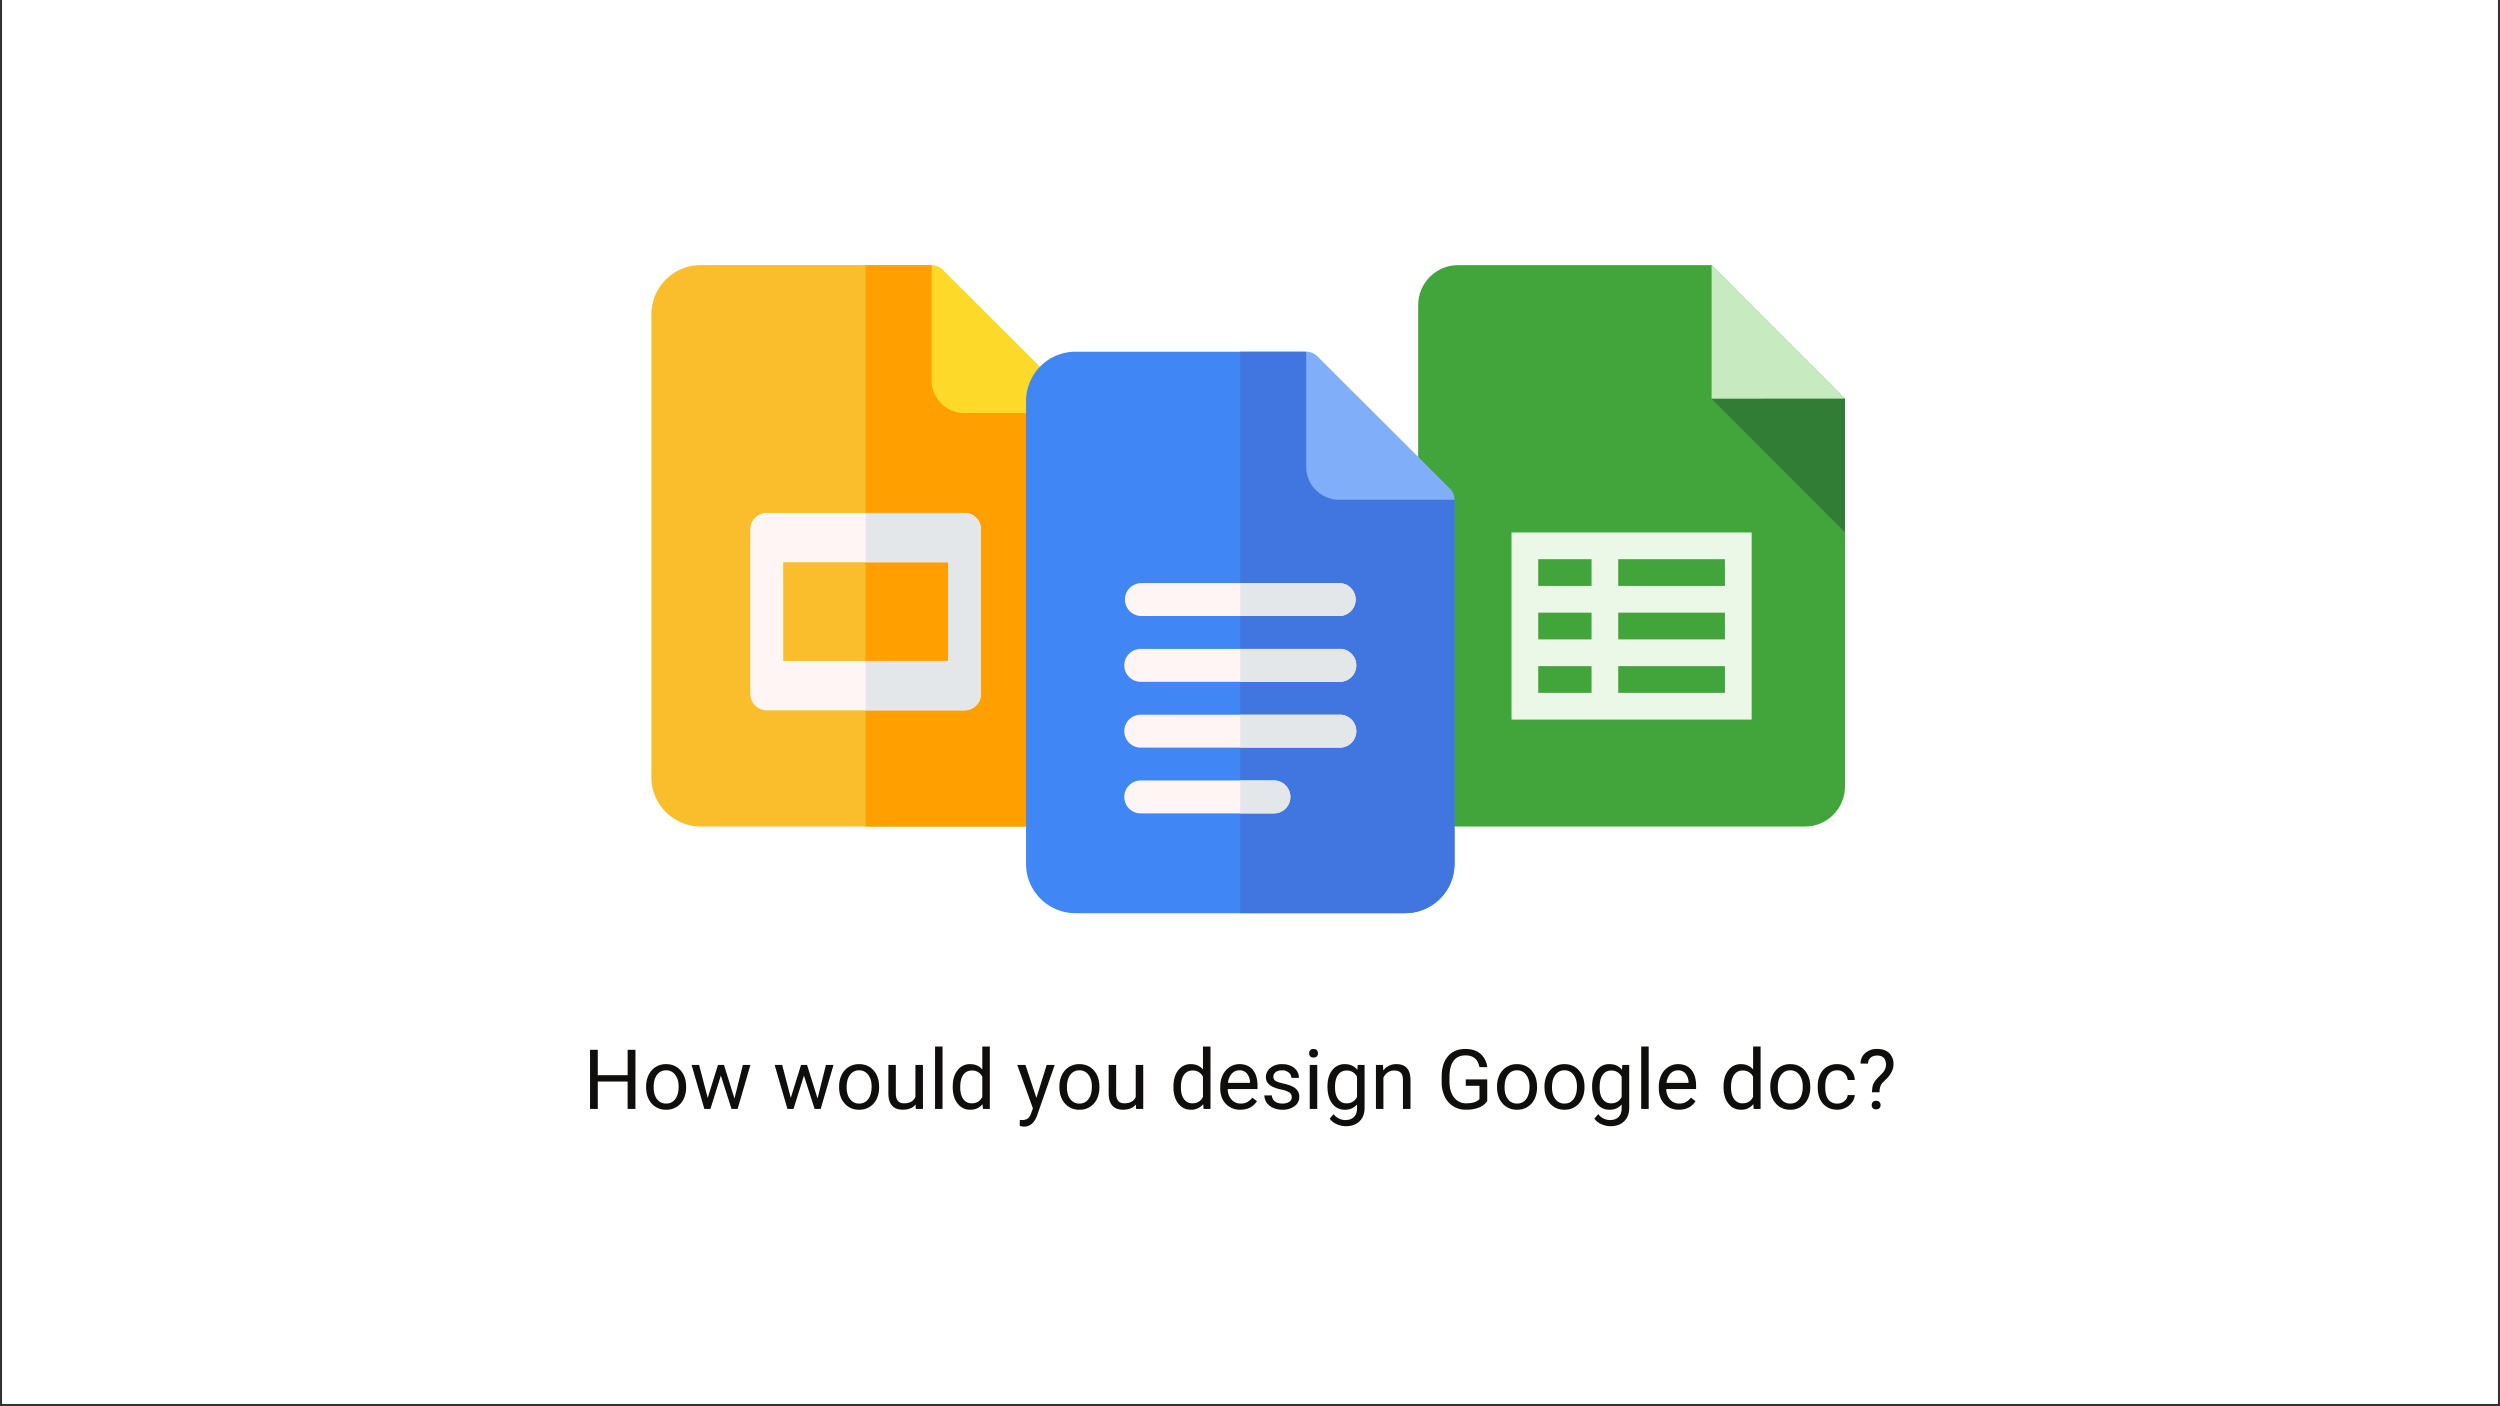
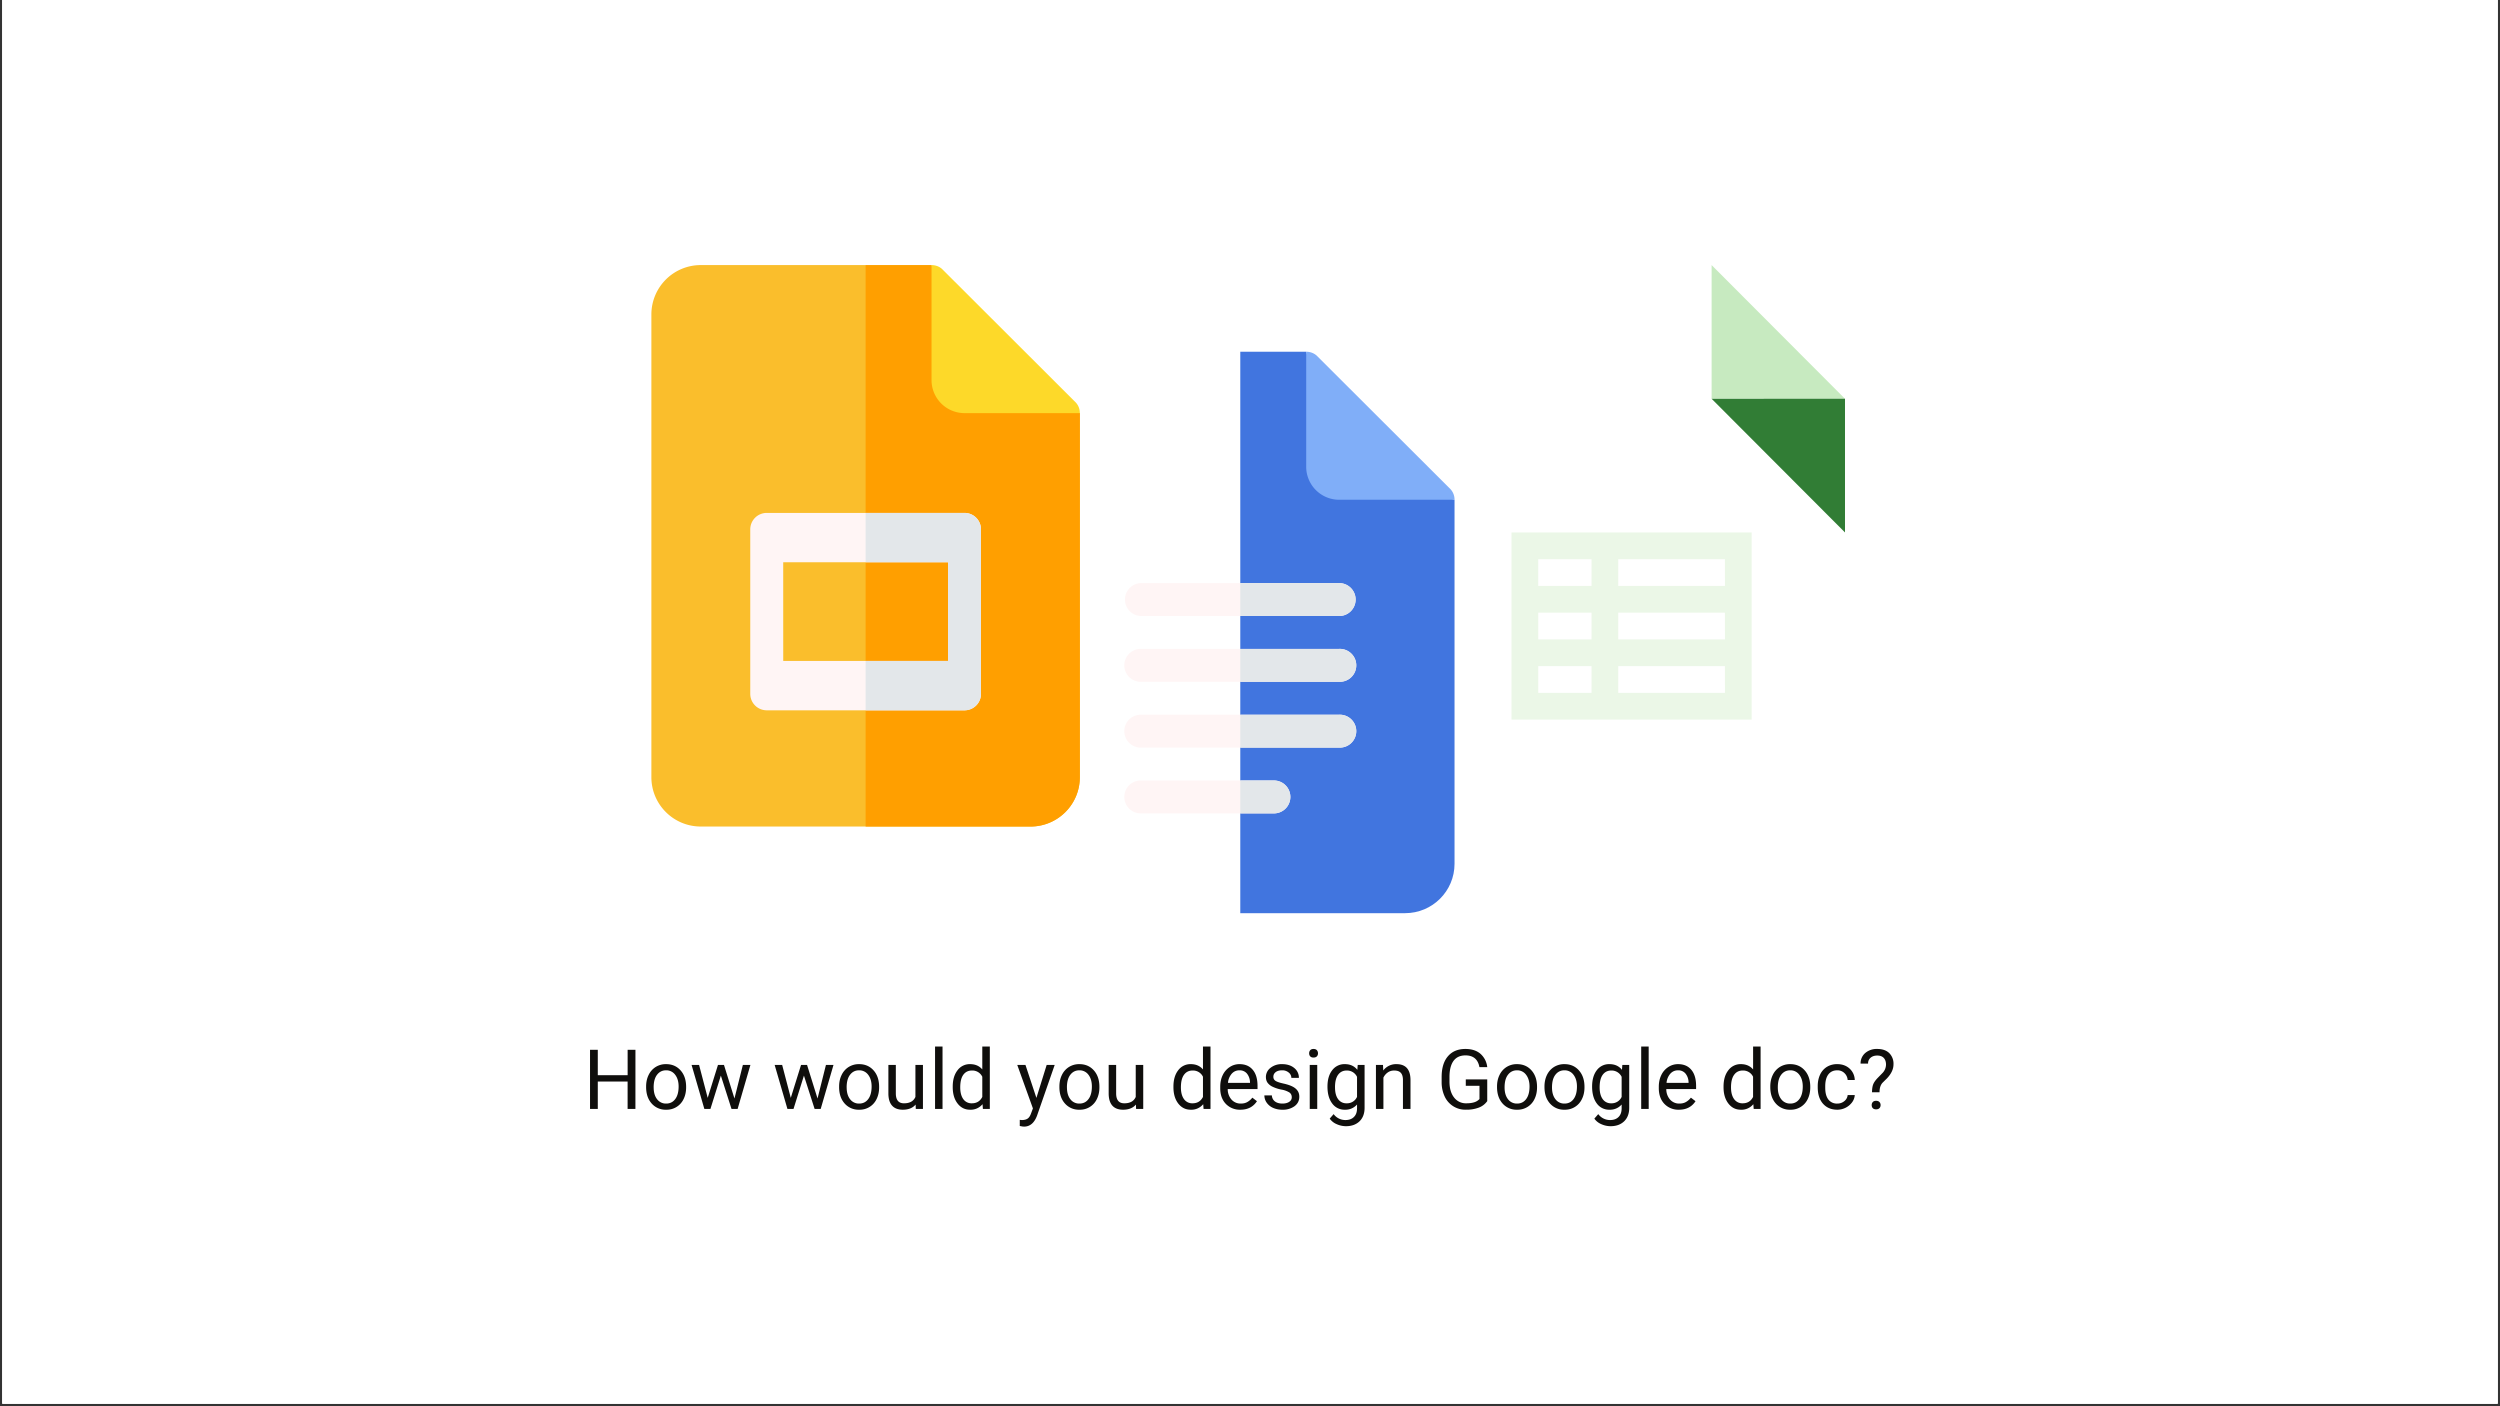
<svg xmlns="http://www.w3.org/2000/svg" width="1280" viewBox="0 0 960 540" height="720" version="1.0">
  <rect x="0" y="0" width="960" height="540" fill="#333333" stroke="none" />
  <defs>
    <clipPath id="a">
      <path d="M.89 0H959.1v539H.9zm0 0" />
    </clipPath>
    <clipPath id="b">
-       <path d="M544.57 101.8h163.9v215.6h-163.9zm0 0" />
-     </clipPath>
+       </clipPath>
    <clipPath id="c">
      <path d="M657.03 101.8h51.44V154h-51.44zm0 0" />
    </clipPath>
    <clipPath id="d">
      <path d="M657.03 153h51.44v51.7h-51.44zm0 0" />
    </clipPath>
    <clipPath id="e">
      <path d="M250.07 101.8h164.7v215.6h-164.7zm0 0" />
    </clipPath>
    <clipPath id="f">
      <path d="M332 101.8h82.77v215.6H332zm0 0" />
    </clipPath>
    <clipPath id="g">
      <path d="M357 101.8h57.77V159H357zm0 0" />
    </clipPath>
    <clipPath id="h">
-       <path d="M394 135.06h164.64v215.6H394zm0 0" />
-     </clipPath>
+       </clipPath>
    <clipPath id="i">
      <path d="M476 135.06h82.64v215.6H476zm0 0" />
    </clipPath>
    <clipPath id="j">
      <path d="M501 135.06h57.64V192H501zm0 0" />
    </clipPath>
  </defs>
  <g clip-path="url(#a)" fill="#fff">
    <path d="M.89 0H959.1v546.49H.9zm0 0" />
    <path d="M.89 0H959.1v539H.9zm0 0" />
    <path d="M.89 0H959.1v539H.9zm0 0" />
  </g>
  <g clip-path="url(#b)">
-     <path fill="#41a53b" d="M693.13 317.4H559.94c-8.5 0-15.37-6.9-15.37-15.42V117.2c0-8.52 6.87-15.4 15.37-15.4h97.32l51.22 51.33v148.85c0 8.52-6.87 15.41-15.35 15.41" />
-   </g>
+     </g>
  <g clip-path="url(#c)">
    <path fill="#c7eac0" d="M708.48 153.13h-51.22v-51.34zm0 0" />
  </g>
  <g clip-path="url(#d)">
    <path fill="#317d35" d="M657.26 153.13l51.22 51.33v-51.34zm0 0" />
  </g>
  <path fill="#ebf7e7" d="M662.38 225H621.4v-10.28h40.97zm0 20.54H621.4v-10.28h40.97zm0 20.52H621.4V255.8h40.97zm-71.7-10.26h20.47v10.26h-20.47zm0-20.54h20.47v10.28h-20.47zm0-20.54h20.47V225h-20.47zm71.7-10.26h-81.96v71.86h92.22v-71.86h-10.26" />
  <g clip-path="url(#e)">
    <path fill="#fabe2c" d="M414.66 158.64l-44.3-12.63-12.65-44.22h-88.6a18.96 18.96 0 00-18.98 18.95v177.7c0 10.47 8.5 18.95 18.98 18.95h126.57a18.96 18.96 0 0018.98-18.95zm0 0" />
  </g>
  <g clip-path="url(#f)">
    <path fill="#ff9f00" d="M357.7 101.8h-25.3v215.6h63.28a18.96 18.96 0 0018.98-18.96v-139.8l-44.3-12.63zm0 0" />
  </g>
  <g clip-path="url(#g)">
    <path fill="#fdd929" d="M414.66 158.64h-44.3a12.68 12.68 0 01-12.65-12.63v-44.22c1.64 0 3.29.63 4.43 1.9l50.62 50.53a5.92 5.92 0 011.9 4.42zm0 0" />
  </g>
  <path fill="#fff5f5" d="M370.36 272.76h-75.93a6.32 6.32 0 01-6.33-6.32v-63.17a6.32 6.32 0 016.33-6.31h75.93c3.5 0 6.33 2.83 6.33 6.31v63.17a6.32 6.32 0 01-6.33 6.32zm-69.6-18.95h63.28v-37.9h-63.29zm0 0" />
  <path fill="#e3e7ea" d="M370.36 196.96H332.4v18.95h31.65v37.9H332.4v18.95h37.97c3.5 0 6.33-2.83 6.33-6.32v-63.17a6.32 6.32 0 00-6.33-6.31zm0 0" />
  <g clip-path="url(#h)">
    <path fill="#4086f4" d="M558.54 191.91l-44.3-12.63-12.66-44.22h-88.6A18.97 18.97 0 00394 154.01v177.7c0 10.47 8.5 18.95 18.99 18.95h126.56a18.97 18.97 0 0018.99-18.95zm0 0" />
  </g>
  <g clip-path="url(#i)">
    <path fill="#4175df" d="M558.54 191.91v139.8c0 10.47-8.5 18.95-18.99 18.95h-63.28v-215.6h25.31l12.66 44.22zm0 0" />
  </g>
  <g clip-path="url(#j)">
    <path fill="#80aef8" d="M558.54 191.91h-44.3a12.68 12.68 0 01-12.66-12.63v-44.22c1.65 0 3.3.64 4.43 1.9l50.63 50.53a5.92 5.92 0 011.9 4.42zm0 0" />
  </g>
  <path fill="#fff5f5" d="M514.24 236.55H438.3a6.32 6.32 0 110-12.64h75.94a6.32 6.32 0 110 12.64zm0 25.26H438.3a6.32 6.32 0 110-12.63h75.94a6.32 6.32 0 110 12.63zm0 25.27H438.3a6.32 6.32 0 110-12.63h75.94a6.32 6.32 0 110 12.63zm-25.31 25.26H438.3a6.32 6.32 0 110-12.63h50.63a6.32 6.32 0 110 12.63zm0 0" />
  <path fill="#e3e7ea" d="M476.27 312.34h12.66a6.32 6.32 0 100-12.63h-12.66zm0-25.26h37.97a6.32 6.32 0 100-12.63h-37.97zm0-25.27h37.97a6.32 6.32 0 100-12.63h-37.97zm0-25.26h37.97a6.32 6.32 0 100-12.64h-37.97zm0 0" />
  <path d="M244 425.82h-3v-10.5h-11.45v10.5h-2.98v-22.7h2.98v9.76h11.46v-9.77h3zm4.11-8.6c0-1.65.32-3.14.97-4.45a7.37 7.37 0 012.72-3.06 7.35 7.35 0 013.97-1.08c2.29 0 4.14.8 5.56 2.39 1.43 1.6 2.14 3.7 2.14 6.34v.2c0 1.65-.32 3.13-.95 4.43a7.14 7.14 0 01-6.72 4.14 7.1 7.1 0 01-5.56-2.38c-1.42-1.6-2.13-3.7-2.13-6.33zm2.9.35c0 1.87.42 3.38 1.3 4.51a4.2 4.2 0 003.5 1.69c1.46 0 2.62-.57 3.48-1.72.86-1.14 1.3-2.75 1.3-4.83 0-1.85-.44-3.35-1.32-4.5a4.19 4.19 0 00-3.5-1.72c-1.43 0-2.58.57-3.45 1.7-.88 1.13-1.32 2.75-1.32 4.87zm31.02 4.26l3.23-12.89h2.9l-4.91 16.88h-2.35l-4.09-12.79-4 12.79h-2.34l-4.9-16.88h2.88l3.31 12.64 3.94-12.64h2.31zm31.9 0l3.23-12.89h2.9l-4.91 16.88h-2.34l-4.1-12.79-4 12.79h-2.34l-4.9-16.88h2.88l3.31 12.64 3.94-12.64h2.31zm8.29-4.61c0-1.65.32-3.14.97-4.45a7.37 7.37 0 012.72-3.06 7.35 7.35 0 013.97-1.08c2.29 0 4.14.8 5.56 2.39 1.43 1.6 2.14 3.7 2.14 6.34v.2c0 1.65-.32 3.13-.95 4.43a7.14 7.14 0 01-6.72 4.14 7.1 7.1 0 01-5.56-2.38c-1.42-1.6-2.13-3.7-2.13-6.33zm2.9.35c0 1.87.42 3.38 1.3 4.51a4.2 4.2 0 003.5 1.69c1.46 0 2.62-.57 3.48-1.72.86-1.14 1.3-2.75 1.3-4.83 0-1.85-.44-3.35-1.32-4.5a4.19 4.19 0 00-3.5-1.72c-1.43 0-2.58.57-3.45 1.7-.88 1.13-1.32 2.75-1.32 4.87zm26.48 6.57c-1.1 1.33-2.75 1.99-4.93 1.99-1.8 0-3.17-.52-4.1-1.56-.95-1.06-1.42-2.6-1.43-4.65v-10.98H344v10.9c0 2.56 1.04 3.83 3.13 3.83 2.2 0 3.67-.81 4.39-2.45v-12.28h2.89v16.88h-2.75zm10.33 1.68h-2.87v-23.96h2.87zm3.92-8.58c0-2.58.61-4.66 1.83-6.24a5.82 5.82 0 014.83-2.37c1.97 0 3.54.68 4.69 2.03v-8.8h2.89v23.96h-2.66l-.14-1.82a5.84 5.84 0 01-4.81 2.13c-1.96 0-3.56-.8-4.78-2.4-1.24-1.6-1.85-3.69-1.85-6.27zm2.88.33c0 1.91.4 3.41 1.18 4.5a3.84 3.84 0 003.29 1.6c1.83 0 3.16-.81 4-2.45v-7.75a4.22 4.22 0 00-3.97-2.39c-1.42 0-2.53.55-3.32 1.64-.79 1.09-1.18 2.7-1.18 4.85zm29.25 4.03l3.94-12.66H405l-6.78 19.48c-1.06 2.8-2.72 4.2-5 4.2l-.55-.04-1.08-.2v-2.35l.79.07c.97 0 1.73-.2 2.28-.6.54-.38.98-1.1 1.34-2.15l.64-1.72-6.01-16.69h3.15zm8.83-4.38c0-1.65.32-3.14.97-4.45a7.37 7.37 0 012.72-3.06 7.35 7.35 0 013.97-1.08c2.29 0 4.14.8 5.56 2.39 1.43 1.6 2.14 3.7 2.14 6.34v.2c0 1.65-.32 3.13-.95 4.43a7.14 7.14 0 01-6.72 4.14 7.1 7.1 0 01-5.56-2.38c-1.42-1.6-2.13-3.7-2.13-6.33zm2.9.35c0 1.87.42 3.38 1.29 4.51a4.2 4.2 0 003.5 1.69c1.47 0 2.63-.57 3.48-1.72.87-1.14 1.3-2.75 1.3-4.83 0-1.85-.44-3.35-1.31-4.5a4.19 4.19 0 00-3.5-1.72c-1.43 0-2.58.57-3.45 1.7-.88 1.13-1.32 2.75-1.32 4.87zm26.49 6.57c-1.12 1.33-2.77 1.99-4.94 1.99-1.8 0-3.17-.52-4.11-1.56-.94-1.06-1.41-2.6-1.42-4.65v-10.98h2.87v10.9c0 2.56 1.04 3.83 3.13 3.83 2.2 0 3.67-.81 4.39-2.45v-12.28H439v16.88h-2.75zm14.4-6.9c0-2.58.6-4.66 1.82-6.24a5.82 5.82 0 014.83-2.37c1.98 0 3.54.68 4.69 2.03v-8.8h2.89v23.96h-2.66l-.14-1.82a5.84 5.84 0 01-4.8 2.13c-1.97 0-3.56-.8-4.8-2.4-1.22-1.6-1.83-3.69-1.83-6.27zm2.87.33c0 1.91.4 3.41 1.19 4.5a3.84 3.84 0 003.28 1.6c1.83 0 3.16-.81 4-2.45v-7.75a4.22 4.22 0 00-3.97-2.39c-1.42 0-2.52.55-3.31 1.64-.8 1.09-1.19 2.7-1.19 4.85zm22.83 8.56a7.4 7.4 0 01-5.59-2.25c-1.43-1.5-2.14-3.51-2.14-6.03v-.53c0-1.68.32-3.18.96-4.49a7.51 7.51 0 012.68-3.08 6.68 6.68 0 013.74-1.12c2.19 0 3.89.72 5.1 2.17 1.23 1.45 1.84 3.52 1.84 6.2v1.2h-11.44a5.97 5.97 0 001.45 4.04 4.62 4.62 0 003.56 1.53c1.02 0 1.88-.2 2.58-.63.7-.41 1.33-.96 1.86-1.64l1.77 1.36c-1.42 2.18-3.54 3.27-6.36 3.27zm-.35-15.13c-1.17 0-2.15.43-2.94 1.28a6.13 6.13 0 00-1.47 3.55H480v-.22a5.48 5.48 0 00-1.2-3.39 3.58 3.58 0 00-2.85-1.22zm20.09 10.35c0-.78-.3-1.39-.88-1.82a8.32 8.32 0 00-3.08-1.12 14.32 14.32 0 01-3.46-1.13 5 5 0 01-1.91-1.56c-.4-.6-.6-1.31-.6-2.14a4.4 4.4 0 011.74-3.51 6.83 6.83 0 014.48-1.44c1.92 0 3.47.5 4.66 1.48a4.71 4.71 0 011.78 3.78h-2.89a2.6 2.6 0 00-1.01-2.03 3.76 3.76 0 00-2.54-.86c-1.05 0-1.87.23-2.46.69-.6.46-.9 1.06-.9 1.8 0 .68.28 1.2.83 1.56.55.36 1.55.7 2.99 1.02 1.44.32 2.61.7 3.5 1.15.9.45 1.55 1 1.98 1.63.44.62.66 1.39.66 2.3 0 1.5-.6 2.7-1.81 3.62a7.57 7.57 0 01-4.7 1.36 8.54 8.54 0 01-3.59-.72 5.91 5.91 0 01-2.43-2 4.85 4.85 0 01-.88-2.78h2.88a3 3 0 001.15 2.3c.73.56 1.7.84 2.88.84 1.1 0 1.97-.22 2.62-.66.66-.44.99-1.03.99-1.76zm9.78 4.47h-2.88v-16.88h2.88zm-3.11-21.35c0-.47.14-.86.42-1.19.29-.32.71-.48 1.26-.48.57 0 1 .16 1.29.48.28.33.43.72.43 1.2 0 .46-.15.85-.43 1.16-.3.3-.72.46-1.29.46-.55 0-.97-.15-1.26-.46-.28-.3-.42-.7-.42-1.17zm7.04 12.77c0-2.63.6-4.71 1.82-6.27a5.84 5.84 0 014.84-2.34c2.06 0 3.66.73 4.81 2.19l.14-1.88H524v16.47c0 2.19-.65 3.9-1.93 5.16-1.3 1.25-3.04 1.89-5.22 1.89a8.7 8.7 0 01-3.58-.79 6.24 6.24 0 01-2.66-2.12l1.5-1.73a5.62 5.62 0 004.53 2.28c1.41 0 2.5-.4 3.28-1.2.79-.77 1.18-1.88 1.18-3.32v-1.45a5.89 5.89 0 01-4.72 2 5.76 5.76 0 01-4.8-2.38c-1.22-1.6-1.83-3.76-1.83-6.51zm2.9.33c0 1.9.38 3.4 1.17 4.48a3.8 3.8 0 003.28 1.62 4.2 4.2 0 004-2.46v-7.7a4.25 4.25 0 00-3.97-2.43c-1.4 0-2.51.55-3.3 1.64-.8 1.09-1.19 2.7-1.19 4.85zm18.42-8.63l.1 2.13a6.15 6.15 0 015.06-2.44c3.56 0 5.36 2.01 5.4 6.03v11.16h-2.9v-11.18c-.01-1.2-.29-2.1-.83-2.68-.54-.59-1.39-.88-2.54-.88-.94 0-1.77.25-2.47.75a5.06 5.06 0 00-1.66 1.97v12.02h-2.87v-16.88zm40.03 13.89a6.98 6.98 0 01-3.24 2.49 13.1 13.1 0 01-4.8.8 8.71 8.71 0 01-8.27-5 12.85 12.85 0 01-1.2-5.57v-1.97c0-3.42.8-6.08 2.4-7.95 1.6-1.88 3.83-2.83 6.73-2.83 2.37 0 4.27.6 5.72 1.81a7.93 7.93 0 012.66 5.16h-3c-.56-3-2.35-4.5-5.36-4.5-2.01 0-3.54.7-4.58 2.1-1.03 1.41-1.55 3.46-1.56 6.13v1.85c0 2.55.58 4.57 1.75 6.07a5.67 5.67 0 004.73 2.25c1.12 0 2.1-.12 2.94-.37a4.58 4.58 0 002.1-1.27v-5.09h-5.26v-2.44h8.24zm3.76-5.61c0-1.65.32-3.14.97-4.45a7.37 7.37 0 012.72-3.06 7.35 7.35 0 013.97-1.08c2.29 0 4.15.8 5.56 2.39 1.43 1.6 2.14 3.7 2.14 6.34v.2c0 1.65-.32 3.13-.95 4.43a7.14 7.14 0 01-6.72 4.14 7.1 7.1 0 01-5.56-2.38c-1.42-1.6-2.13-3.7-2.13-6.33zm2.9.35c0 1.87.42 3.38 1.3 4.51a4.2 4.2 0 003.5 1.69c1.46 0 2.62-.57 3.48-1.72.86-1.14 1.3-2.75 1.3-4.83 0-1.85-.44-3.35-1.32-4.5a4.19 4.19 0 00-3.5-1.72c-1.43 0-2.58.57-3.45 1.7-.88 1.13-1.31 2.75-1.31 4.87zm15.32-.35c0-1.65.32-3.14.96-4.45a7.37 7.37 0 012.72-3.06 7.35 7.35 0 013.97-1.08c2.3 0 4.15.8 5.56 2.39 1.43 1.6 2.15 3.7 2.15 6.34v.2c0 1.65-.32 3.13-.96 4.43a7.14 7.14 0 01-6.72 4.14 7.1 7.1 0 01-5.56-2.38c-1.42-1.6-2.12-3.7-2.12-6.33zm2.89.35c0 1.87.43 3.38 1.3 4.51a4.2 4.2 0 003.5 1.69c1.46 0 2.62-.57 3.48-1.72.86-1.14 1.3-2.75 1.3-4.83 0-1.85-.44-3.35-1.32-4.5a4.19 4.19 0 00-3.5-1.72c-1.43 0-2.58.57-3.45 1.7-.88 1.13-1.31 2.75-1.31 4.87zm15.4-.33c0-2.63.6-4.71 1.8-6.27a5.84 5.84 0 014.85-2.34c2.06 0 3.67.73 4.81 2.19l.15-1.88h2.64v16.47c0 2.19-.65 3.9-1.94 5.16-1.3 1.25-3.03 1.89-5.22 1.89a8.7 8.7 0 01-3.58-.79 6.24 6.24 0 01-2.65-2.12l1.5-1.73a5.62 5.62 0 004.53 2.28c1.4 0 2.5-.4 3.28-1.2.78-.77 1.17-1.88 1.17-3.32v-1.45a5.89 5.89 0 01-4.72 2 5.76 5.76 0 01-4.8-2.38c-1.21-1.6-1.82-3.76-1.82-6.51zm2.89.33c0 1.9.39 3.4 1.17 4.48a3.8 3.8 0 003.28 1.62 4.2 4.2 0 004-2.46v-7.7a4.25 4.25 0 00-3.97-2.43c-1.4 0-2.5.55-3.3 1.64-.79 1.09-1.18 2.7-1.18 4.85zm18.84 8.25h-2.88v-23.96h2.87zm11.62.31a7.4 7.4 0 01-5.6-2.25c-1.42-1.5-2.14-3.51-2.14-6.03v-.53c0-1.68.32-3.18.96-4.49a7.51 7.51 0 012.68-3.08 6.68 6.68 0 013.74-1.12c2.19 0 3.89.72 5.1 2.17 1.23 1.45 1.84 3.52 1.84 6.2v1.2h-11.44a5.97 5.97 0 001.45 4.04 4.62 4.62 0 003.56 1.53c1.02 0 1.88-.2 2.58-.63.71-.41 1.33-.96 1.86-1.64l1.77 1.36c-1.42 2.18-3.54 3.27-6.36 3.27zm-.36-15.13c-1.17 0-2.15.43-2.94 1.28a6.13 6.13 0 00-1.47 3.55h8.46v-.22a5.48 5.48 0 00-1.2-3.39 3.58 3.58 0 00-2.85-1.22zm17.48 6.24c0-2.58.6-4.66 1.83-6.24a5.82 5.82 0 014.82-2.37c1.98 0 3.54.68 4.7 2.03v-8.8h2.88v23.96h-2.65l-.14-1.82a5.84 5.84 0 01-4.82 2.13c-1.96 0-3.55-.8-4.78-2.4-1.23-1.6-1.84-3.69-1.84-6.27zm2.87.33c0 1.91.4 3.41 1.2 4.5a3.84 3.84 0 003.27 1.6c1.83 0 3.17-.81 4-2.45v-7.75a4.22 4.22 0 00-3.97-2.39c-1.41 0-2.52.55-3.3 1.64-.8 1.09-1.2 2.7-1.2 4.85zm15.08-.35c0-1.65.32-3.14.96-4.45a7.37 7.37 0 012.72-3.06 7.35 7.35 0 013.97-1.08c2.29 0 4.15.8 5.56 2.39 1.43 1.6 2.14 3.7 2.14 6.34v.2c0 1.65-.32 3.13-.95 4.43a7.14 7.14 0 01-6.72 4.14 7.1 7.1 0 01-5.56-2.38c-1.42-1.6-2.12-3.7-2.12-6.33zm2.89.35c0 1.87.43 3.38 1.3 4.51a4.2 4.2 0 003.5 1.69c1.46 0 2.62-.57 3.48-1.72.86-1.14 1.3-2.75 1.3-4.83 0-1.85-.44-3.35-1.32-4.5a4.19 4.19 0 00-3.5-1.72c-1.43 0-2.58.57-3.45 1.7-.88 1.13-1.31 2.75-1.31 4.87zm22.85 6.2a4.1 4.1 0 002.69-.94 3.3 3.3 0 001.28-2.33h2.73a5.25 5.25 0 01-1 2.75 7.08 7.08 0 01-5.7 2.88c-2.3 0-4.13-.77-5.49-2.3-1.35-1.53-2.03-3.63-2.03-6.3v-.48c0-1.64.3-3.1.9-4.38a6.92 6.92 0 012.6-2.98 7.36 7.36 0 014-1.06c1.9 0 3.47.57 4.72 1.7a6.1 6.1 0 012 4.4h-2.73a3.98 3.98 0 00-1.24-2.66 3.83 3.83 0 00-2.75-1.07c-1.47 0-2.6.53-3.42 1.58-.8 1.06-1.2 2.58-1.2 4.58v.55c0 1.95.4 3.45 1.2 4.5a4.07 4.07 0 003.44 1.56zm13.32-4.35c.02-1.23.16-2.21.42-2.93.26-.72.8-1.52 1.6-2.4l2.04-2.09a4.73 4.73 0 001.32-3.18c0-1.1-.3-1.95-.86-2.57-.58-.61-1.4-.92-2.5-.92-1.06 0-1.92.28-2.56.84a2.8 2.8 0 00-.97 2.25h-2.88a5.24 5.24 0 011.8-4.07 6.73 6.73 0 014.6-1.55c1.98 0 3.5.53 4.6 1.58a5.75 5.75 0 011.64 4.34c0 1.83-.84 3.62-2.51 5.38l-1.7 1.68c-.77.85-1.15 2.06-1.15 3.64zm-.12 4.94c0-.47.14-.86.42-1.17.29-.32.72-.48 1.28-.48s.99.16 1.28.48c.3.31.44.7.44 1.17s-.15.86-.44 1.17c-.3.3-.72.46-1.28.46s-1-.16-1.28-.46c-.28-.3-.42-.7-.42-1.17zm0 0" fill="#0f0e0c" />
</svg>